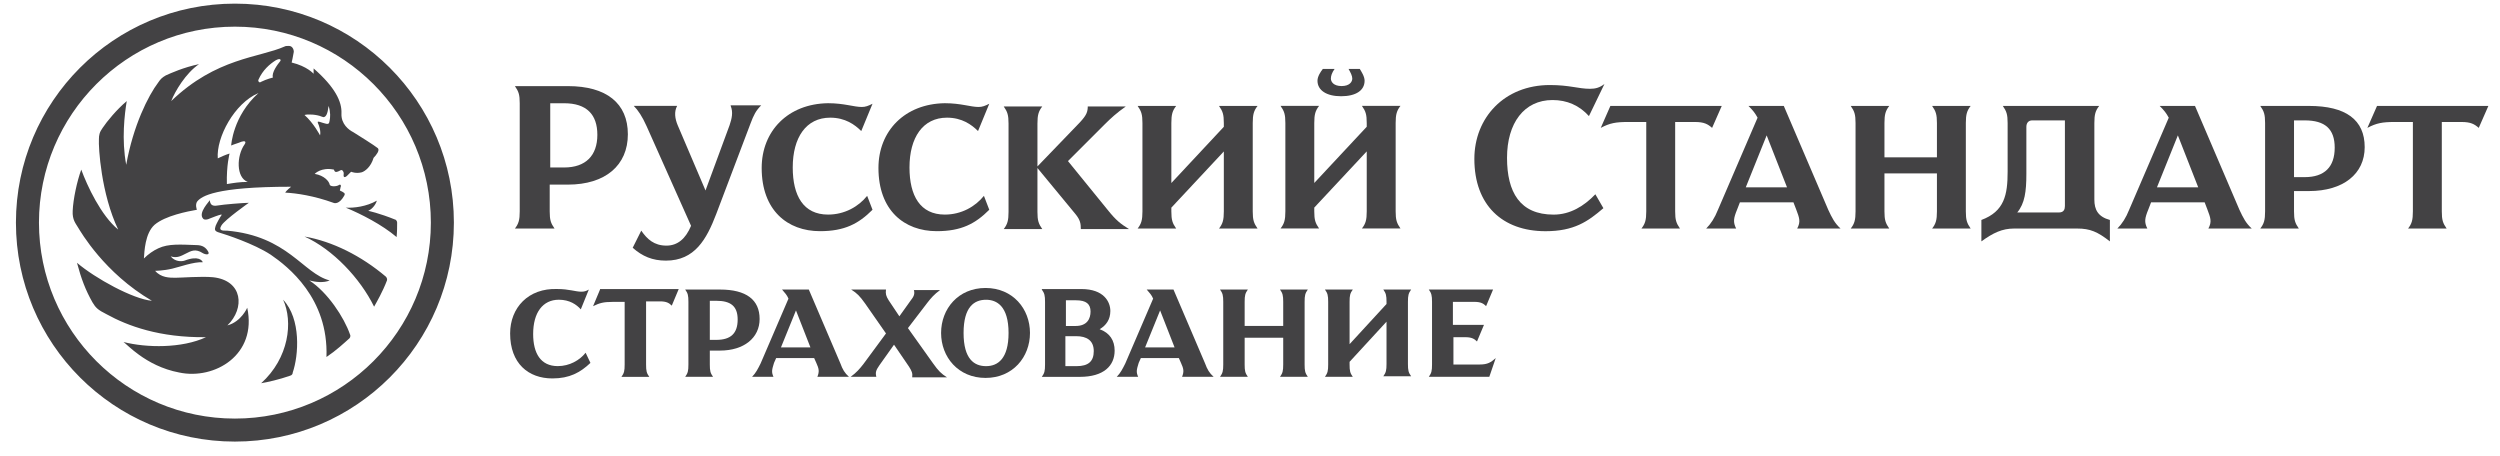
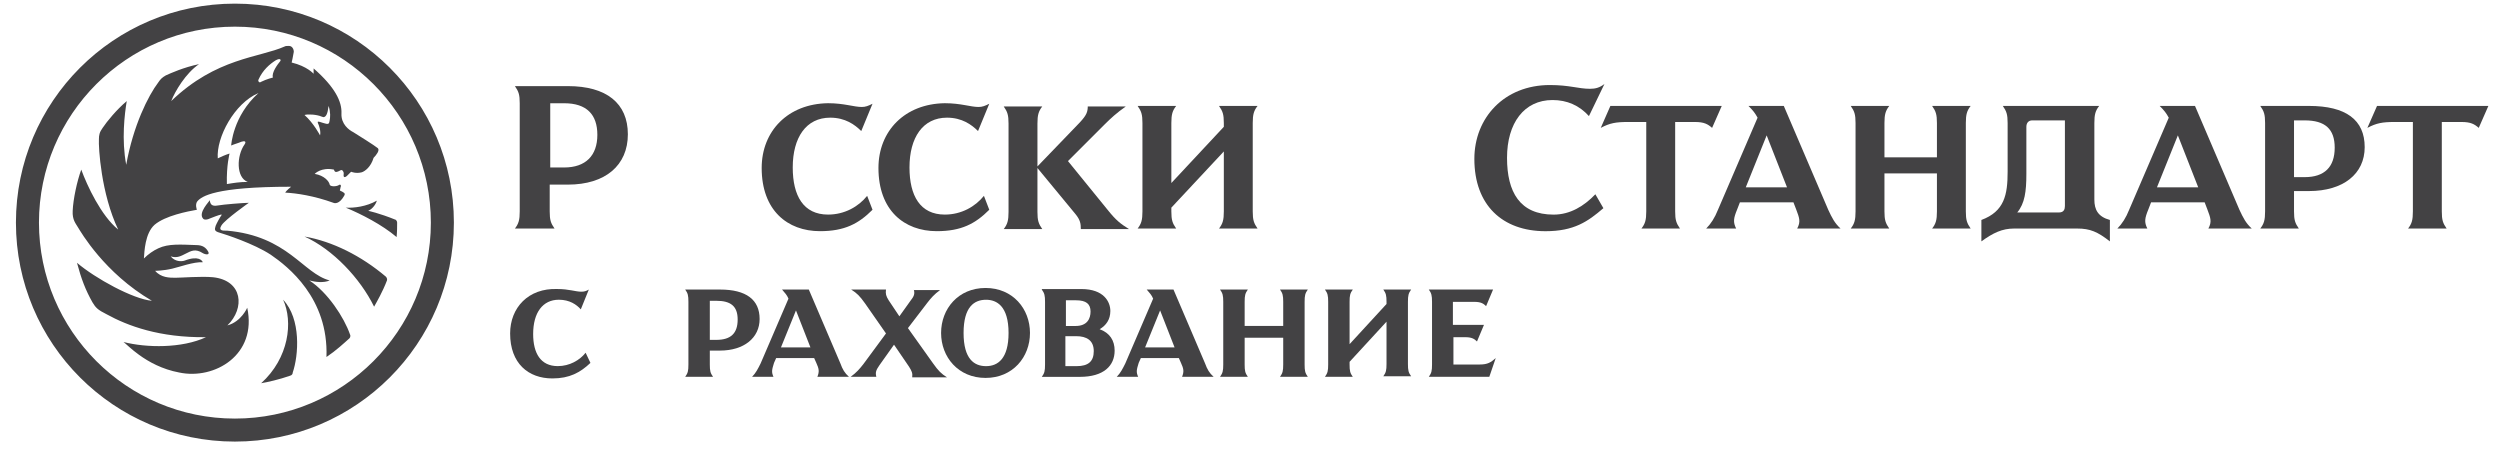
<svg xmlns="http://www.w3.org/2000/svg" width="137" height="25" viewBox="0 0 137 25" fill="none">
  <g clip-path="url(#clip0_1858_11231)">
    <path d="M28.217 4.719C28.422 5.012 28.481 5.188 28.481 5.658V11.584C28.481 12.054 28.422 12.259 28.217 12.523H30.388C30.183 12.23 30.124 12.054 30.124 11.584V10.117H31.121C33.175 10.117 34.407 9.061 34.407 7.359C34.407 5.658 33.234 4.719 31.121 4.719H28.217ZM30.153 5.658H30.916C32.148 5.658 32.735 6.274 32.735 7.389C32.735 8.533 32.09 9.178 30.916 9.178H30.153V5.658Z" fill="#434244" />
-     <path d="M40.041 5.803C40.188 6.155 40.1 6.507 39.982 6.859L38.662 10.438L37.136 6.859C36.99 6.507 36.931 6.126 37.107 5.803H34.731C34.965 6.037 35.2 6.39 35.435 6.918L37.87 12.375C37.577 13.079 37.136 13.46 36.52 13.46C35.846 13.46 35.464 13.108 35.141 12.639L34.672 13.578C35.2 14.047 35.757 14.282 36.491 14.282C38.075 14.282 38.721 13.108 39.249 11.729L41.127 6.771C41.303 6.302 41.42 6.067 41.713 5.773H40.041V5.803Z" fill="#434244" />
    <path d="M41.74 9.206C41.74 11.524 43.148 12.668 44.938 12.668C46.288 12.668 47.051 12.258 47.814 11.495L47.52 10.732C47.051 11.319 46.288 11.759 45.378 11.759C44.029 11.759 43.442 10.732 43.442 9.177C43.442 7.534 44.175 6.448 45.496 6.448C46.317 6.448 46.845 6.83 47.197 7.182L47.814 5.686C47.579 5.803 47.432 5.862 47.227 5.862C46.787 5.862 46.259 5.656 45.378 5.656C43.178 5.686 41.74 7.182 41.74 9.206Z" fill="#434244" />
    <path d="M48.139 9.206C48.139 11.524 49.547 12.668 51.337 12.668C52.686 12.668 53.449 12.258 54.212 11.495L53.919 10.732C53.449 11.319 52.686 11.759 51.777 11.759C50.427 11.759 49.84 10.732 49.84 9.177C49.84 7.534 50.574 6.448 51.894 6.448C52.716 6.448 53.244 6.83 53.596 7.182L54.212 5.686C53.977 5.803 53.831 5.862 53.625 5.862C53.185 5.862 52.657 5.656 51.777 5.656C49.576 5.686 48.139 7.182 48.139 9.206Z" fill="#434244" />
    <path d="M59.61 5.805C59.61 6.127 59.552 6.303 59.17 6.714L56.852 9.12V6.773C56.852 6.303 56.911 6.098 57.116 5.834H55.004C55.209 6.127 55.268 6.303 55.268 6.773V11.614C55.268 12.083 55.209 12.289 55.004 12.553H57.116C56.911 12.259 56.852 12.083 56.852 11.614V9.208L58.935 11.731C59.2 12.054 59.229 12.259 59.229 12.553H61.869C61.4 12.259 61.165 12.083 60.696 11.497L58.525 8.827L60.52 6.832C60.872 6.479 61.195 6.186 61.693 5.834H59.61V5.805Z" fill="#434244" />
    <path d="M66.802 5.805C67.007 6.098 67.066 6.274 67.066 6.744V6.949L64.19 10.03V6.744C64.19 6.274 64.249 6.069 64.454 5.805H62.342C62.547 6.098 62.606 6.274 62.606 6.744V11.585C62.606 12.054 62.547 12.259 62.342 12.524H64.454C64.249 12.23 64.19 12.054 64.19 11.585V11.379L67.066 8.299V11.585C67.066 12.054 67.007 12.259 66.802 12.524H68.914C68.709 12.23 68.65 12.054 68.65 11.585V6.744C68.65 6.274 68.709 6.069 68.914 5.805H66.802Z" fill="#434244" />
-     <path d="M73.9 3.777C74.017 3.983 74.105 4.159 74.105 4.305C74.105 4.481 73.959 4.716 73.519 4.716C73.079 4.716 72.932 4.481 72.932 4.305C72.932 4.159 72.99 3.983 73.137 3.777H72.492C72.374 3.924 72.198 4.188 72.198 4.423C72.198 4.951 72.697 5.274 73.489 5.274C74.311 5.274 74.78 4.951 74.78 4.423C74.78 4.188 74.604 3.924 74.516 3.777H73.9ZM74.633 5.802C74.839 6.095 74.897 6.271 74.897 6.741V6.946L72.022 10.027V6.741C72.022 6.271 72.081 6.066 72.286 5.802H70.174C70.379 6.095 70.438 6.271 70.438 6.741V11.582C70.438 12.051 70.379 12.257 70.174 12.521H72.286C72.081 12.227 72.022 12.051 72.022 11.582V11.376L74.897 8.296V11.582C74.897 12.051 74.839 12.257 74.633 12.521H76.746C76.541 12.227 76.482 12.051 76.482 11.582V6.741C76.482 6.271 76.541 6.066 76.746 5.802H74.633Z" fill="#434244" />
    <path d="M87.132 4.866C86.487 4.866 86.017 4.66 84.932 4.66C82.438 4.66 80.795 6.45 80.795 8.709C80.795 11.232 82.321 12.67 84.697 12.67C86.252 12.67 87.015 12.142 87.866 11.408L87.426 10.646C86.81 11.291 86.047 11.761 85.137 11.761C83.289 11.761 82.585 10.528 82.585 8.65C82.585 6.743 83.523 5.482 85.079 5.482C85.871 5.482 86.546 5.775 87.074 6.362L87.924 4.602C87.66 4.807 87.426 4.866 87.132 4.866Z" fill="#434244" />
    <path d="M88.249 5.805L87.721 7.008C88.219 6.744 88.542 6.685 89.217 6.685H90.215V11.585C90.215 12.054 90.156 12.259 89.951 12.524H92.063C91.858 12.23 91.799 12.054 91.799 11.585V6.685H92.885C93.383 6.685 93.589 6.802 93.823 7.008L94.352 5.805H88.249Z" fill="#434244" />
    <path d="M95.816 5.805C96.08 6.069 96.168 6.186 96.315 6.45L94.144 11.497C93.968 11.937 93.762 12.259 93.498 12.524H95.141C94.965 12.171 94.994 11.966 95.2 11.467L95.347 11.086H98.28L98.427 11.467C98.603 11.937 98.691 12.142 98.486 12.524H100.862C100.54 12.23 100.393 11.937 100.188 11.497L97.752 5.805H95.816ZM96.813 7.418L97.928 10.264H95.669L96.813 7.418Z" fill="#434244" />
    <path d="M105.88 5.805C106.085 6.098 106.144 6.274 106.144 6.744V8.621H103.268V6.744C103.268 6.274 103.327 6.069 103.532 5.805H101.42C101.625 6.098 101.684 6.274 101.684 6.744V11.585C101.684 12.054 101.625 12.259 101.42 12.524H103.532C103.327 12.23 103.268 12.054 103.268 11.585V9.502H106.144V11.585C106.144 12.054 106.085 12.259 105.88 12.524H107.992C107.787 12.23 107.728 12.054 107.728 11.585V6.744C107.728 6.274 107.787 6.069 107.992 5.805H105.88Z" fill="#434244" />
    <path d="M109.754 5.805C109.959 6.098 110.018 6.274 110.018 6.744V9.413C110.018 10.675 109.842 11.585 108.58 12.054V13.228C109.226 12.758 109.724 12.524 110.37 12.524H113.832C114.536 12.524 114.947 12.7 115.622 13.228V12.054C114.976 11.878 114.771 11.497 114.771 10.939V6.744C114.771 6.274 114.829 6.069 115.035 5.805H109.754ZM111.045 9.531V6.949C111.045 6.773 111.133 6.597 111.367 6.597H113.157V11.291C113.157 11.467 113.098 11.643 112.834 11.643H110.546C110.957 11.145 111.045 10.499 111.045 9.531Z" fill="#434244" />
    <path d="M118.349 5.805C118.613 6.069 118.701 6.186 118.848 6.45L116.677 11.497C116.501 11.937 116.295 12.259 116.031 12.524H117.674C117.498 12.171 117.528 11.966 117.733 11.467L117.88 11.086H120.814L120.96 11.467C121.136 11.937 121.224 12.142 121.019 12.524H123.396C123.073 12.23 122.926 11.937 122.721 11.497L120.286 5.805H118.349ZM119.347 7.418L120.462 10.264H118.202L119.347 7.418Z" fill="#434244" />
    <path d="M123.863 5.805C124.069 6.098 124.127 6.274 124.127 6.744V11.585C124.127 12.054 124.069 12.259 123.863 12.524H125.976C125.77 12.23 125.712 12.054 125.712 11.585V10.47H126.533C128.411 10.47 129.585 9.531 129.585 8.064C129.585 6.568 128.558 5.805 126.533 5.805H123.863ZM125.712 6.597H126.298C127.413 6.597 127.942 7.066 127.942 8.093C127.942 9.149 127.384 9.707 126.298 9.707H125.712V6.597Z" fill="#434244" />
    <path d="M130.261 5.805L129.732 7.008C130.231 6.744 130.554 6.685 131.229 6.685H132.226V11.585C132.226 12.054 132.168 12.259 131.962 12.524H134.075C133.869 12.23 133.811 12.054 133.811 11.585V6.685H134.896C135.395 6.685 135.6 6.802 135.835 7.008L136.363 5.805H130.261Z" fill="#434244" />
    <path d="M27.955 18.273C27.955 19.916 28.953 20.738 30.273 20.738C31.212 20.738 31.799 20.415 32.356 19.887L32.092 19.33C31.769 19.74 31.212 20.063 30.566 20.063C29.627 20.063 29.217 19.359 29.217 18.303C29.217 17.129 29.745 16.425 30.625 16.425C31.212 16.425 31.593 16.689 31.828 16.953L32.268 15.867C32.121 15.956 32.004 15.985 31.857 15.985C31.535 15.985 31.183 15.838 30.537 15.838C28.953 15.78 27.955 16.865 27.955 18.273Z" fill="#434244" />
-     <path d="M32.881 15.869L32.5 16.779C32.852 16.603 33.087 16.544 33.556 16.544H34.231V19.977C34.231 20.329 34.202 20.446 34.055 20.652H35.581C35.434 20.446 35.405 20.329 35.405 19.977V16.515H36.167C36.52 16.515 36.666 16.603 36.813 16.749L37.194 15.84H32.881V15.869Z" fill="#434244" />
    <path d="M37.549 15.867C37.696 16.073 37.725 16.19 37.725 16.542V19.975C37.725 20.327 37.696 20.444 37.549 20.65H39.075C38.928 20.444 38.898 20.327 38.898 19.975V19.212H39.456C40.776 19.212 41.627 18.508 41.627 17.481C41.627 16.425 40.894 15.867 39.456 15.867H37.549ZM38.898 16.483H39.251C40.043 16.483 40.424 16.777 40.424 17.51C40.424 18.273 40.043 18.625 39.251 18.625H38.898V16.483Z" fill="#434244" />
    <path d="M42.856 15.867C43.032 16.073 43.12 16.161 43.208 16.366L41.682 19.916C41.536 20.209 41.418 20.444 41.213 20.65H42.386C42.269 20.386 42.298 20.268 42.416 19.887L42.533 19.623H44.616L44.734 19.887C44.88 20.209 44.91 20.356 44.792 20.65H46.523C46.289 20.444 46.171 20.239 46.054 19.916L44.323 15.867H42.856ZM43.619 17.011L44.411 19.036H42.797L43.619 17.011Z" fill="#434244" />
    <path d="M50.077 15.867C50.136 16.102 50.107 16.219 49.872 16.513L49.285 17.334L48.698 16.454C48.552 16.219 48.522 16.102 48.552 15.867H46.645C46.967 16.073 47.114 16.219 47.407 16.63L48.552 18.273L47.319 19.945C47.114 20.209 46.938 20.415 46.615 20.65H48.023C47.965 20.415 47.994 20.297 48.2 20.004L48.992 18.889L49.813 20.092C49.96 20.327 50.019 20.444 49.989 20.679H51.896C51.574 20.474 51.427 20.327 51.134 19.916L49.755 17.98L50.811 16.601C51.016 16.337 51.192 16.131 51.515 15.896H50.077V15.867Z" fill="#434244" />
    <path d="M51.572 18.246C51.572 19.566 52.511 20.71 54.008 20.71C55.504 20.71 56.443 19.566 56.443 18.246C56.443 16.925 55.504 15.781 54.008 15.781C52.511 15.781 51.572 16.925 51.572 18.246ZM52.804 18.246C52.804 16.808 53.391 16.427 54.037 16.427C54.624 16.427 55.269 16.779 55.269 18.246C55.269 19.654 54.682 20.065 54.037 20.065C53.391 20.065 52.804 19.683 52.804 18.246Z" fill="#434244" />
    <path d="M57.092 15.869C57.239 16.075 57.268 16.192 57.268 16.544V19.977C57.268 20.329 57.239 20.446 57.092 20.652H59.175C60.495 20.652 61.082 20.035 61.082 19.214C61.082 18.657 60.818 18.246 60.261 18.04C60.613 17.835 60.847 17.512 60.847 17.043C60.847 16.544 60.495 15.84 59.263 15.84H57.092V15.869ZM58.412 16.456H58.969C59.527 16.456 59.762 16.661 59.762 17.072C59.762 17.453 59.586 17.864 58.94 17.864H58.412V16.456ZM58.412 18.422H58.969C59.556 18.422 59.938 18.657 59.938 19.243C59.938 19.801 59.644 20.065 58.999 20.065H58.383V18.422H58.412Z" fill="#434244" />
    <path d="M62.84 15.867C63.016 16.073 63.104 16.161 63.192 16.366L61.667 19.916C61.52 20.209 61.403 20.444 61.197 20.65H62.371C62.254 20.386 62.283 20.268 62.4 19.887L62.518 19.623H64.601L64.718 19.887C64.865 20.209 64.894 20.356 64.777 20.65H66.508C66.273 20.444 66.156 20.239 66.038 19.916L64.307 15.867H62.84ZM63.574 17.011L64.366 19.036H62.752L63.574 17.011Z" fill="#434244" />
    <path d="M70.144 15.867C70.29 16.073 70.32 16.19 70.32 16.542V17.862H68.207V16.542C68.207 16.19 68.236 16.073 68.383 15.867H66.857C67.004 16.073 67.034 16.19 67.034 16.542V19.975C67.034 20.327 67.004 20.444 66.857 20.65H68.383C68.236 20.444 68.207 20.327 68.207 19.975V18.508H70.32V19.975C70.32 20.327 70.29 20.444 70.144 20.65H71.669C71.522 20.444 71.493 20.327 71.493 19.975V16.542C71.493 16.19 71.522 16.073 71.669 15.867H70.144Z" fill="#434244" />
    <path d="M75.805 15.867C75.952 16.073 75.981 16.19 75.981 16.542V16.659L73.957 18.86V16.542C73.957 16.19 73.986 16.073 74.133 15.867H72.607C72.754 16.073 72.784 16.19 72.784 16.542V19.975C72.784 20.327 72.754 20.444 72.607 20.65H74.133C73.986 20.444 73.957 20.327 73.957 19.975V19.828L75.981 17.628V19.945C75.981 20.297 75.952 20.415 75.805 20.62H77.331C77.184 20.415 77.155 20.297 77.155 19.945V16.542C77.155 16.19 77.184 16.073 77.331 15.867H75.805Z" fill="#434244" />
    <path d="M78.299 15.867C78.445 16.073 78.475 16.19 78.475 16.542V19.975C78.475 20.327 78.445 20.444 78.299 20.65H81.614L81.966 19.623C81.702 19.857 81.526 19.975 81.086 19.975H79.648V18.478H80.294C80.646 18.478 80.793 18.567 80.939 18.713L81.321 17.804H79.619V16.542H80.793C81.145 16.542 81.291 16.63 81.438 16.777L81.82 15.867H78.299Z" fill="#434244" />
    <path d="M0.873 12.199C0.873 18.83 6.242 24.199 12.873 24.199C19.504 24.199 24.873 18.83 24.873 12.199C24.873 5.568 19.504 0.199 12.873 0.199C6.242 0.199 0.873 5.568 0.873 12.199ZM2.135 12.199C2.135 6.273 6.946 1.461 12.873 1.461C18.8 1.461 23.611 6.273 23.611 12.199C23.611 18.126 18.8 22.938 12.873 22.938C6.946 22.938 2.135 18.126 2.135 12.199ZM15.602 2.546C14.223 3.163 11.846 3.163 9.382 5.539C9.587 5.011 10.174 4.013 10.907 3.515C10.056 3.691 9.352 4.013 9.088 4.131C8.883 4.248 8.795 4.336 8.677 4.512C8.12 5.246 7.298 6.889 6.917 9.031C6.653 7.652 6.829 6.243 6.946 5.539C6.389 6.009 5.861 6.654 5.626 7.006C5.45 7.241 5.421 7.417 5.421 7.622C5.391 8.062 5.538 10.615 6.477 12.581C5.538 11.818 4.775 10.175 4.453 9.295C4.218 9.94 4.012 10.908 3.983 11.554C3.954 12.053 4.159 12.258 4.276 12.463C4.423 12.698 5.714 14.957 8.325 16.483C7.298 16.395 5.215 15.251 4.218 14.4C4.453 15.28 4.687 15.896 5.069 16.571C5.245 16.864 5.362 16.982 5.831 17.216C7.005 17.862 8.736 18.507 11.289 18.478C9.968 19.094 8.032 19.065 6.77 18.742C6.888 18.83 7.21 19.153 7.621 19.446C8.149 19.828 8.883 20.238 9.822 20.414C11.758 20.825 14.105 19.446 13.548 16.864C13.548 16.864 13.225 17.627 12.462 17.832C13.431 16.894 13.313 15.368 11.67 15.192C11.025 15.133 9.939 15.221 9.616 15.221C9.294 15.221 8.824 15.221 8.501 14.84C8.501 14.84 8.942 14.84 9.44 14.722C9.822 14.634 10.614 14.341 11.113 14.37C11.083 14.282 10.878 13.989 10.115 14.282C9.939 14.341 9.587 14.341 9.352 14.048C9.704 14.165 9.939 14.018 10.174 13.901C10.467 13.754 10.702 13.607 11.113 13.872C11.259 13.96 11.523 13.989 11.406 13.784C11.289 13.578 11.113 13.431 10.761 13.431C9.91 13.402 9.235 13.344 8.677 13.607C8.413 13.725 8.12 13.93 7.885 14.165C7.915 13.784 7.944 12.786 8.472 12.317C9.059 11.818 10.291 11.583 10.79 11.495C10.79 11.495 10.673 11.202 10.819 11.026C11.054 10.762 11.758 10.233 15.954 10.233C15.954 10.233 15.69 10.439 15.631 10.556C16.247 10.585 17.215 10.732 18.272 11.114C18.33 11.143 18.594 11.202 18.858 10.732C18.946 10.585 18.858 10.556 18.624 10.439C18.653 10.351 18.653 10.263 18.682 10.204C18.682 10.087 18.594 10.116 18.565 10.145C18.418 10.233 18.096 10.233 18.066 10.116C18.037 9.94 17.773 9.617 17.245 9.529C17.245 9.529 17.597 9.148 18.301 9.295C18.301 9.295 18.33 9.471 18.477 9.412C18.624 9.383 18.712 9.236 18.8 9.383C18.858 9.471 18.829 9.529 18.829 9.617C18.829 9.676 18.858 9.764 19.005 9.647C19.064 9.588 19.152 9.5 19.24 9.412C19.24 9.412 19.504 9.529 19.827 9.441C20.003 9.383 20.325 9.148 20.472 8.649C20.619 8.502 20.824 8.238 20.707 8.121C20.531 7.974 19.592 7.387 19.357 7.241C19.122 7.123 18.682 6.801 18.712 6.214C18.741 5.568 18.36 4.776 17.186 3.749C17.186 3.749 17.186 3.955 17.186 4.043C17.186 4.043 16.834 3.632 15.983 3.427C15.983 3.427 16.071 3.045 16.1 2.84C16.1 2.693 16.012 2.517 15.836 2.517C15.69 2.517 15.66 2.517 15.602 2.546ZM14.164 4.365C14.399 3.837 14.78 3.515 15.103 3.309C15.367 3.163 15.396 3.28 15.367 3.339C15.22 3.515 14.868 3.984 14.956 4.248C14.956 4.248 14.604 4.336 14.311 4.483C14.281 4.512 14.252 4.512 14.223 4.512C14.164 4.483 14.135 4.424 14.164 4.365ZM14.164 5.099C12.756 6.361 12.668 7.974 12.668 7.974C12.873 7.886 13.02 7.857 13.225 7.769C13.401 7.71 13.518 7.74 13.401 7.916C12.961 8.532 12.932 9.735 13.577 9.969C13.137 9.969 12.785 10.028 12.433 10.087C12.404 9.06 12.58 8.414 12.58 8.414C12.374 8.473 12.052 8.62 11.934 8.678C11.846 7.534 12.844 5.656 14.164 5.099ZM18.008 5.803C18.125 6.185 18.096 6.419 18.066 6.595C18.037 6.742 18.037 6.83 17.831 6.771C17.744 6.742 17.597 6.713 17.538 6.683C17.421 6.654 17.391 6.654 17.421 6.742C17.479 6.859 17.597 7.211 17.538 7.417C17.538 7.417 17.186 6.742 16.687 6.302C16.863 6.243 17.362 6.273 17.626 6.39C17.655 6.39 17.685 6.419 17.744 6.419C17.861 6.39 17.949 6.273 18.008 5.803ZM18.946 11.378C19.797 11.73 20.942 12.317 21.734 12.991C21.763 12.698 21.763 12.405 21.763 12.199C21.763 12.111 21.704 12.082 21.704 12.053C20.765 11.671 20.179 11.554 20.179 11.554C20.443 11.436 20.619 11.143 20.648 10.996C20.091 11.319 19.387 11.407 18.946 11.378ZM11.142 11.994C11.201 12.053 11.347 12.053 11.523 11.964C11.67 11.906 11.963 11.789 12.11 11.759C12.14 11.759 12.169 11.759 12.14 11.789C12.052 11.906 11.876 12.229 11.817 12.375C11.758 12.581 11.729 12.669 12.052 12.757C12.345 12.845 13.9 13.344 14.839 13.96C15.778 14.605 18.008 16.336 17.89 19.564C18.418 19.211 18.858 18.801 19.152 18.537C19.21 18.478 19.21 18.361 19.181 18.331C18.858 17.392 17.949 16.013 16.951 15.368C17.274 15.456 17.744 15.515 18.066 15.368C16.599 14.986 15.778 12.933 12.433 12.639C12.257 12.639 11.934 12.669 12.14 12.346C12.345 12.023 13.636 11.114 13.636 11.114C13.372 11.114 12.257 11.202 11.934 11.26C11.611 11.319 11.523 11.202 11.494 10.967C11.494 11.026 10.819 11.671 11.142 11.994ZM20.501 16.806C20.648 16.541 20.971 15.984 21.206 15.368C21.235 15.28 21.176 15.192 21.147 15.162C19.797 14.018 18.213 13.226 16.687 12.962C18.242 13.666 19.739 15.251 20.501 16.806ZM14.311 21.001C14.663 20.942 15.308 20.796 15.895 20.59C16.012 20.561 16.042 20.473 16.042 20.414C16.364 19.476 16.511 17.48 15.514 16.424C16.071 17.627 15.836 19.622 14.311 21.001Z" fill="#434244" />
  </g>
  <defs>
    <clipPath id="clip0_1858_11231">
      <rect width="135.49" height="24" fill="white" transform="translate(0.873 0.199)" />
    </clipPath>
  </defs>
</svg>